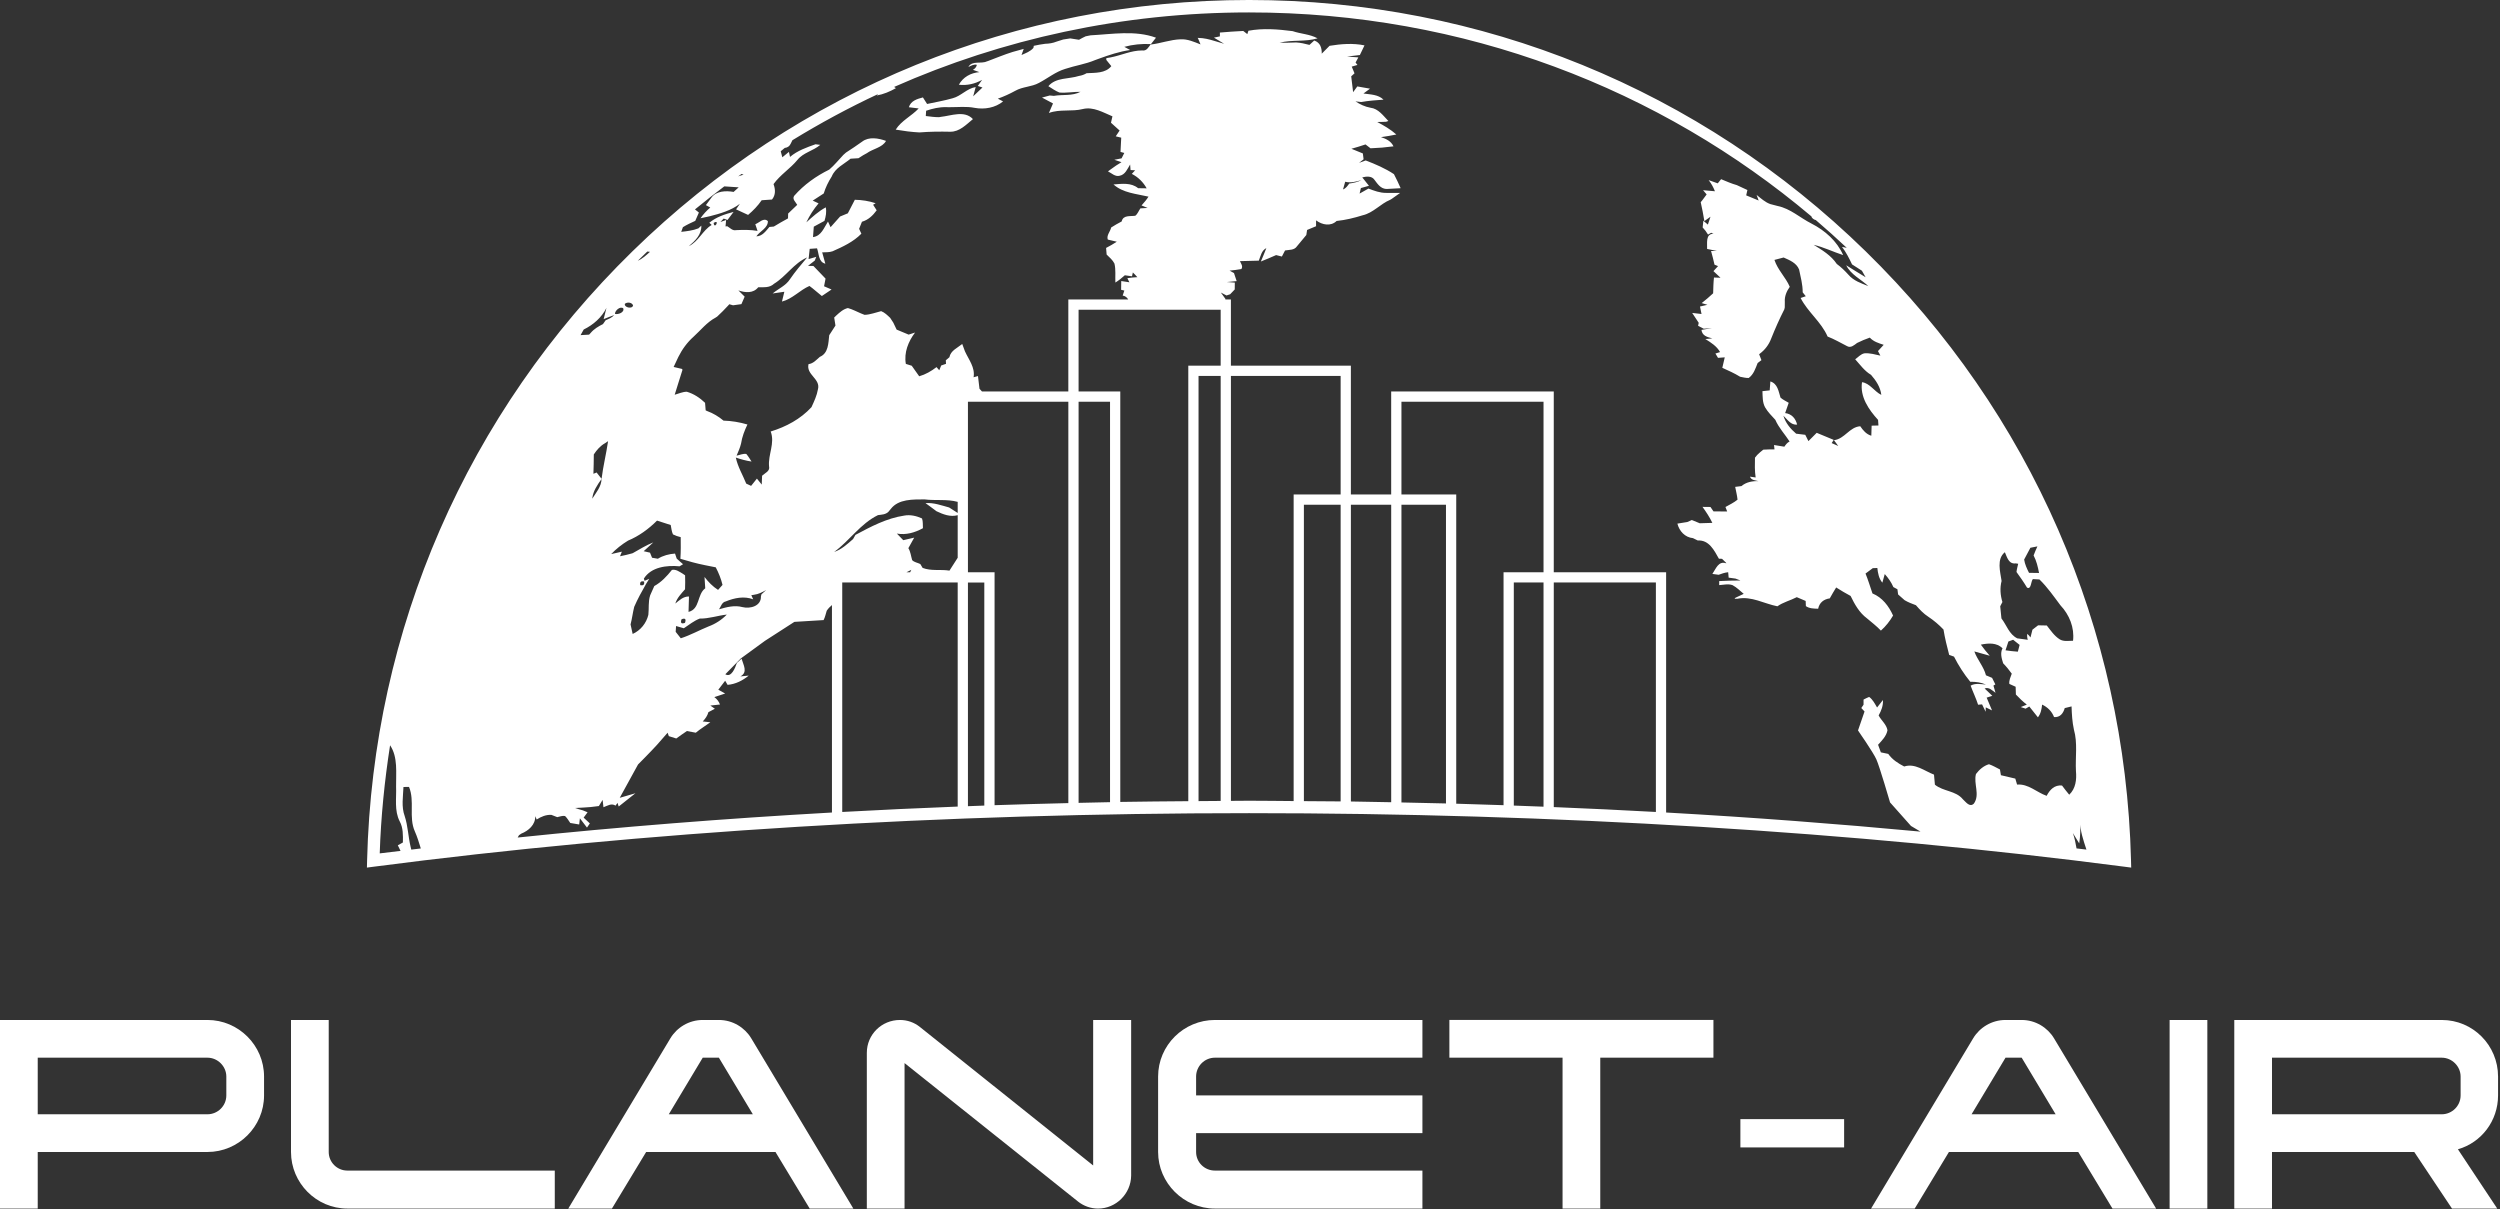
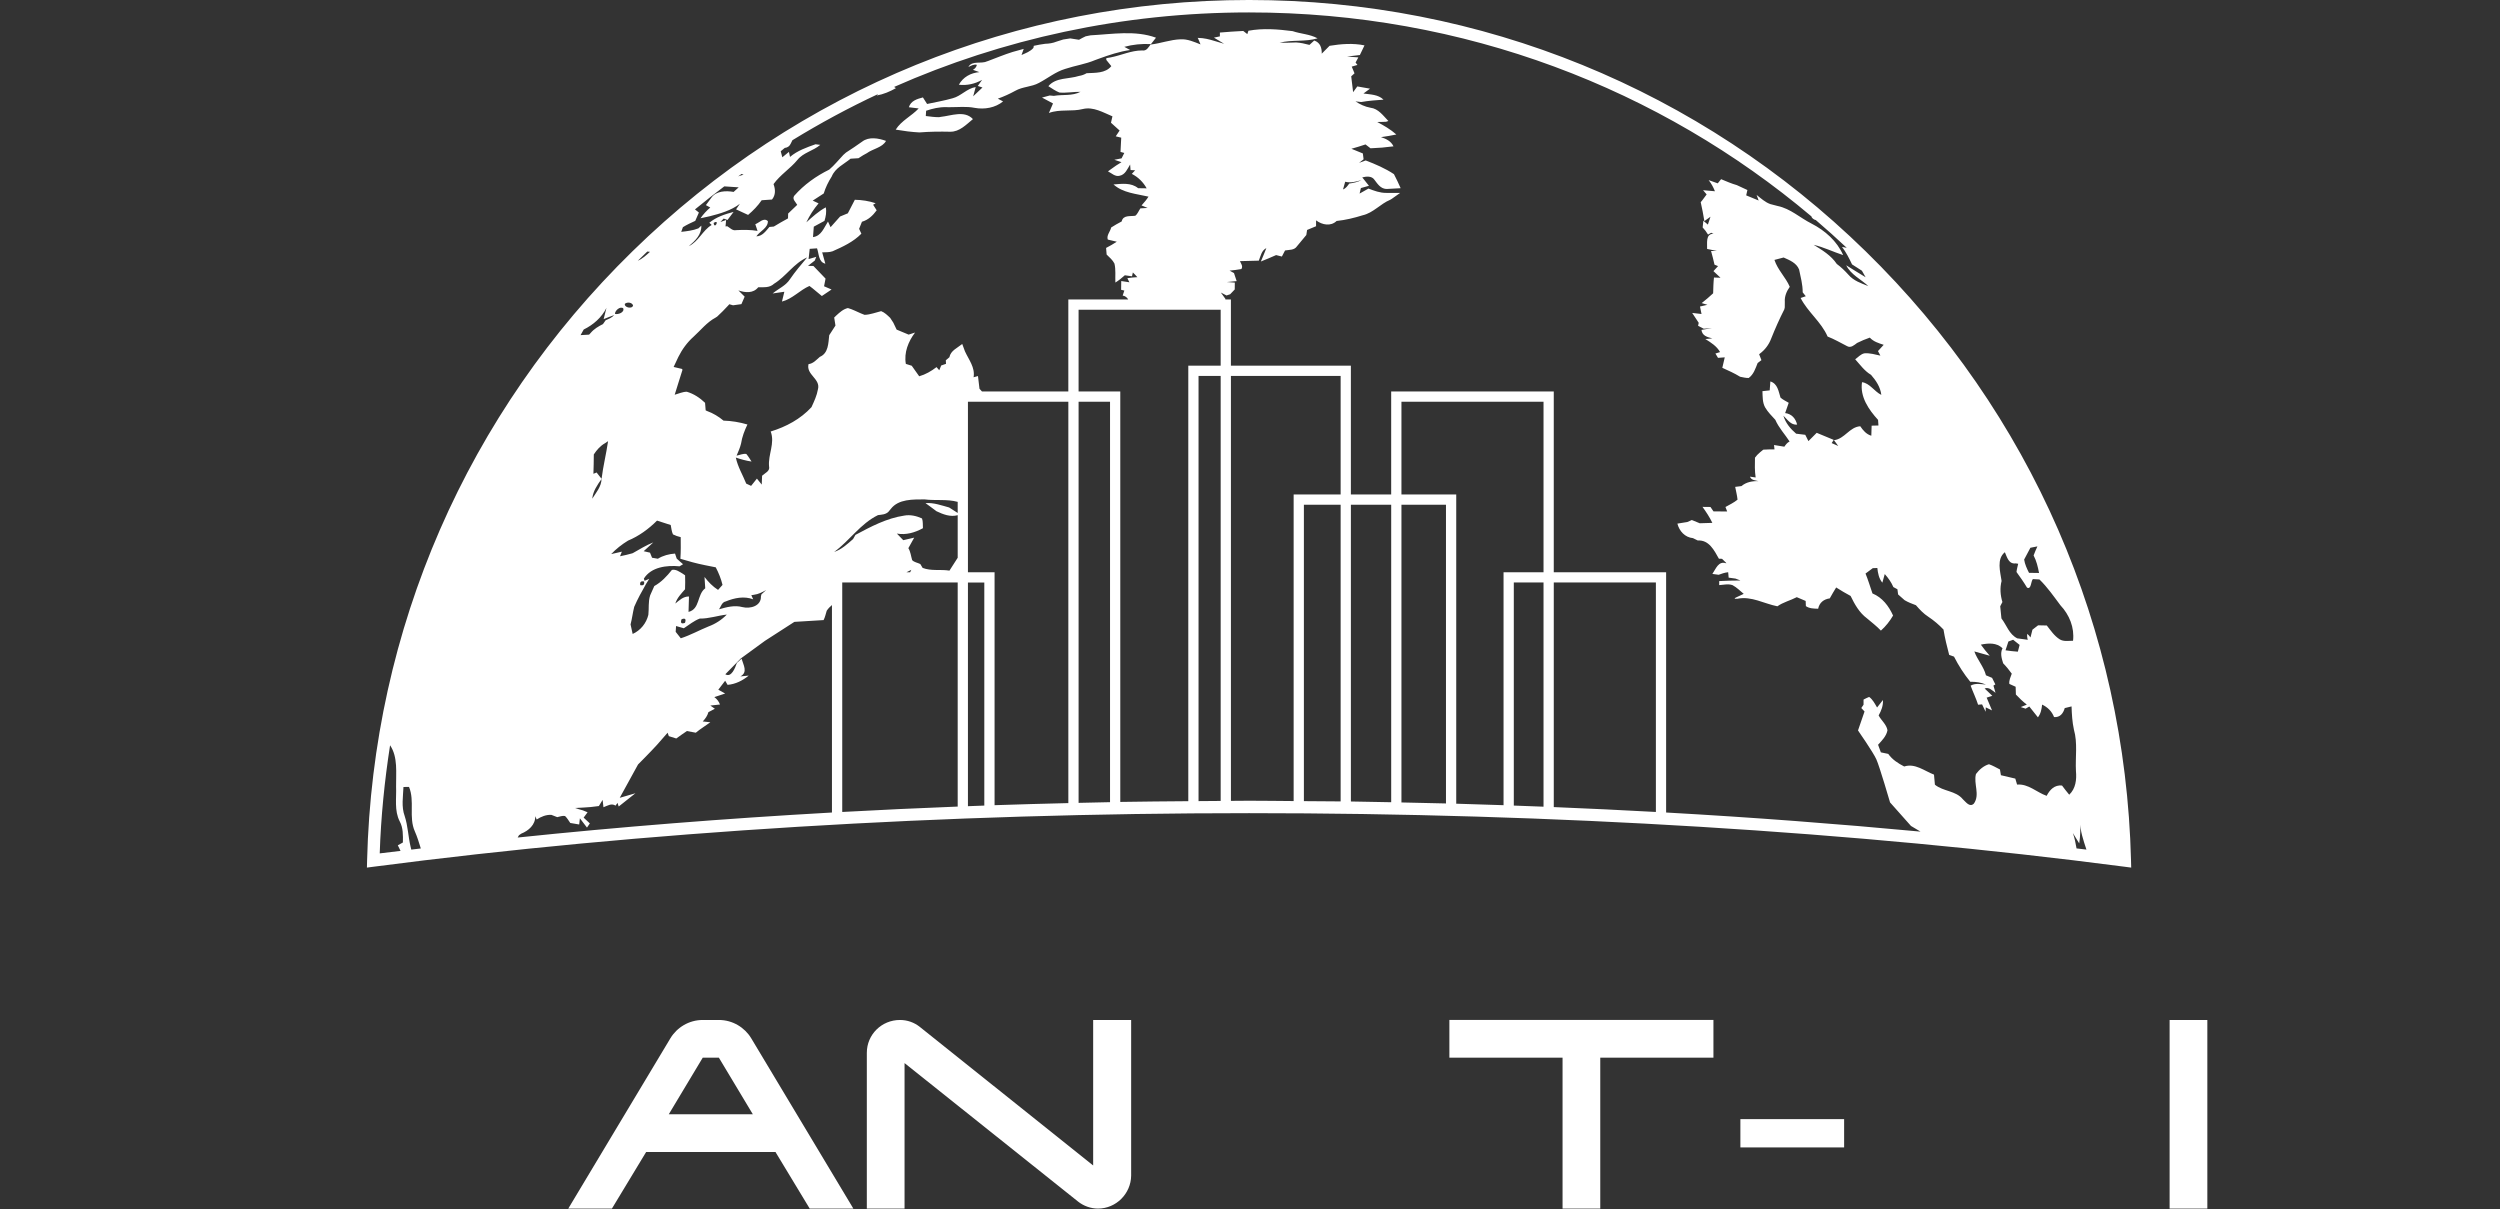
<svg xmlns="http://www.w3.org/2000/svg" width="100%" height="100%" viewBox="0 0 823 398" version="1.1" xml:space="preserve" style="fill-rule:evenodd;clip-rule:evenodd;stroke-linejoin:round;stroke-miterlimit:2;">
  <rect x="0" y="0" width="823" height="398" fill="#333333" stroke="none" />
-   <path d="M74.507,360.609c0,3.459 -2.837,6.211 -6.207,6.211l-55.881,-0l-0,-18.63l55.881,0c3.37,0 6.207,2.841 6.207,6.211l0,6.208Zm-6.207,-24.833l-68.3,-0l-0,62.088l12.419,0l-0,-18.629l55.881,-0c10.2,-0 18.626,-8.337 18.626,-18.626l-0,-6.208c-0,-10.288 -8.426,-18.625 -18.626,-18.625" style="fill:#fff;fill-rule:nonzero;" />
-   <path d="M108.216,379.236l0,-43.459l-12.418,-0l-0,43.459c-0,10.2 8.337,18.626 18.541,18.626l68.296,-0l-0,-12.508l-68.296,0c-3.371,0 -6.123,-2.748 -6.123,-6.118" style="fill:#fff;fill-rule:nonzero;" />
  <path d="M220.161,366.819l11.178,-18.626l5.318,-0l11.178,18.626l-27.674,-0Zm16.496,-31.045l-5.318,0c-4.526,0 -8.515,2.482 -10.645,6.03l-33.618,56.059l14.37,0l11.263,-18.626l42.578,0l11.263,18.626l14.37,0l-33.618,-56.059c-2.126,-3.548 -6.119,-6.03 -10.645,-6.03" style="fill:#fff;fill-rule:nonzero;" />
  <path d="M359.867,383.671l-57.034,-45.592c-1.863,-1.504 -4.17,-2.304 -6.563,-2.304c-6.033,-0 -10.911,4.789 -10.911,10.818l0,51.271l12.419,-0l-0,-47.897l57.122,45.589c1.774,1.423 4.167,2.308 6.563,2.308c5.941,-0 10.822,-4.878 10.911,-10.823l0,-51.266l-12.507,-0l-0,47.896Z" style="fill:#fff;fill-rule:nonzero;" />
-   <path d="M381.248,354.401l0,24.834c0,10.2 8.426,18.629 18.715,18.629l68.296,0l0,-12.507l-68.296,0c-3.459,0 -6.207,-2.748 -6.207,-6.122l-0,-6.208l74.503,0l0,-12.418l-74.503,-0l-0,-6.208c-0,-3.37 2.748,-6.211 6.207,-6.211l68.296,0l0,-12.414l-68.296,-0c-10.289,-0 -18.715,8.337 -18.715,18.625" style="fill:#fff;fill-rule:nonzero;" />
  <path d="M477.137,348.192l37.256,-0l-0,49.67l12.415,0l-0,-49.67l37.255,-0l0,-12.419l-86.926,0l0,12.419Z" style="fill:#fff;fill-rule:nonzero;" />
  <rect x="572.937" y="368.416" width="34.148" height="9.315" style="fill:#fff;" />
-   <path d="M649.038,366.819l11.174,-18.626l5.326,-0l11.174,18.626l-27.674,-0Zm16.5,-31.045l-5.326,0c-4.522,0 -8.515,2.482 -10.641,6.03l-33.618,56.059l14.37,0l11.263,-18.626l42.574,0l11.267,18.626l14.37,0l-33.618,-56.059c-2.126,-3.548 -6.119,-6.03 -10.641,-6.03" style="fill:#fff;fill-rule:nonzero;" />
  <rect x="714.237" y="335.775" width="12.419" height="62.089" style="fill:#fff;" />
-   <path d="M810.034,360.609c0,3.459 -2.837,6.211 -6.211,6.211l-55.881,-0l-0,-18.63l55.881,0c3.374,0 6.211,2.841 6.211,6.211l0,6.208Zm12.326,-0l0,-6.208c0,-10.288 -8.244,-18.625 -18.537,-18.625l-68.296,-0l0,62.088l12.415,0l-0,-18.629l46.833,-0l12.422,18.629l14.897,0l-12.948,-19.514c7.714,-2.219 13.214,-9.315 13.214,-17.741" style="fill:#fff;fill-rule:nonzero;" />
  <path d="M128.414,245.344c2.637,3.897 1.915,9.071 1.978,13.582c0.163,3.83 -0.641,7.941 1.204,11.493c1.151,2.125 1.077,4.581 1.033,6.929c-0.419,0.23 -1.248,0.7 -1.667,0.93c0.274,0.626 0.6,1.226 0.9,1.837c-2.266,0.281 -4.603,0.529 -6.855,0.818c0.392,-12.092 1.6,-23.948 3.407,-35.589m4.407,13.737c0.463,-0.007 1.371,-0.022 1.83,-0.029c1.948,4.678 -0.163,9.978 1.911,14.629c0.811,1.826 1.378,3.734 1.971,5.634c-1.045,0.126 -2.097,0.248 -3.137,0.378c-0.078,-0.319 -0.16,-0.637 -0.23,-0.956c-0.796,-3.33 -0.863,-6.811 -1.941,-10.081c-1.141,-3.078 -0.529,-6.393 -0.404,-9.575m38.019,15.889l0.752,-0.529c2.415,-0.967 4.681,-2.93 4.615,-5.756c0.118,0.278 0.352,0.826 0.47,1.1c1.441,-0.944 3.078,-1.611 4.826,-1.537c0.644,0.245 1.293,0.496 1.941,0.759c0.844,-0.159 1.692,-0.551 2.57,-0.374c0.7,0.656 1.167,1.511 1.719,2.289c0.981,0.167 1.955,0.33 2.937,0.5c0.074,-0.685 0.155,-1.359 0.229,-2.037c0.774,1.019 1.56,2.03 2.334,3.056c0.311,-0.46 0.626,-0.915 0.944,-1.367c-0.685,-0.641 -1.367,-1.281 -2.044,-1.911c0.429,-0.589 0.87,-1.174 1.3,-1.756c-0.386,-0.163 -1.174,-0.474 -1.567,-0.64c-0.856,-0.23 -1.704,-0.467 -2.53,-0.778c1.711,-0.104 3.423,-0.133 5.123,-0.308c0.892,-0.103 1.785,-0.214 2.685,-0.325c0.407,-0.678 0.826,-1.36 1.24,-2.03c0.067,0.604 0.208,1.815 0.275,2.426c1.281,-0.478 2.618,-1.43 3.977,-0.537c0.163,-0.23 0.5,-0.685 0.663,-0.908c0.082,0.282 0.252,0.841 0.334,1.123c0.037,0.007 0.063,0.029 0.1,0.037l5.448,-4.326l-5.167,1.507l6.03,-10.981c-0,-0 4.089,-4.093 6.24,-6.46c0.971,-1.066 2.278,-2.6 3.493,-3.992c0.137,0.374 0.259,0.755 0.4,1.129c0.83,0.249 1.648,0.508 2.456,0.771c1.151,-0.852 2.326,-1.663 3.503,-2.456c0.974,0.193 1.952,0.382 2.923,0.556c1.503,-1.274 3.207,-2.267 4.785,-3.441c-0.63,-0.07 -1.882,-0.2 -2.504,-0.267c0.844,-0.892 1.548,-1.87 1.867,-3.059c0.714,-0.381 1.422,-0.748 2.129,-1.118c-0.377,-0.267 -1.126,-0.797 -1.503,-1.063c1.066,-0.108 2.133,-0.223 3.188,-0.334c-0.377,-1.007 -1,-1.818 -1.866,-2.44c1.204,-0.367 2.385,-0.774 3.563,-1.182c-0.559,-0.315 -1.693,-0.944 -2.252,-1.259c0.759,-0.985 1.5,-1.974 2.255,-2.948c0.2,0.34 0.593,1.018 0.797,1.355c2.618,-0.222 4.948,-1.403 6.959,-3.052c-0.685,0.067 -2.059,0.204 -2.756,0.271c2.597,-1.374 0.956,-3.815 0.404,-5.841c-0.385,0.356 -1.159,1.044 -1.544,1.4c-0.578,1.648 -1.815,4.956 -3.808,3.73l5.078,-5.186l7.967,-5.814l9.689,-6.245l9.618,-0.589c0.5,-0.948 0.696,-2.055 1.03,-3.077c0.485,-0.741 1.081,-1.337 1.722,-1.871l0,68.296c-35.396,1.989 -70.018,4.749 -103.448,8.234c0.152,-0.241 0.241,-0.515 0.411,-0.745m25.559,-119.426c-0.259,0.112 -0.789,0.326 -1.048,0.43c0.059,-2.126 0.133,-4.244 0.126,-6.37c0.982,-1.493 2.167,-2.871 3.763,-3.734c0.23,-0.155 0.7,-0.474 0.937,-0.637c-0.596,4.156 -1.63,8.23 -2.141,12.4l-0.007,0.052c-0.067,2.53 -1.793,4.459 -3.063,6.489c0.244,-2.474 1.663,-4.526 3.063,-6.489l0.007,-0.052c-0.552,-0.7 -1.092,-1.389 -1.637,-2.089m-4.244,-47.066c3.166,-1.556 5.896,-3.934 7.492,-7.122c-0.333,1.225 -0.644,2.459 -0.933,3.703c1.152,-0.478 2.311,-0.922 3.485,-1.34c-0.744,0.848 -1.792,1.281 -2.811,1.703c-0.304,0.422 -0.604,0.848 -0.9,1.278c-1.492,0.737 -2.952,1.607 -4.037,2.9c-0.133,0.141 -0.4,0.426 -0.526,0.567c-0.707,0.037 -2.104,0.118 -2.804,0.155c0.341,-0.618 0.686,-1.226 1.034,-1.844m13.011,-6.997c0.489,1.375 -1.674,2.134 -2.722,1.86c-0.023,-1.071 1.659,-2.611 2.722,-1.86m3.241,-0.937c-0.237,1.3 -3.004,0.7 -2.7,-0.533c0.759,-0.655 2.352,-0.5 2.7,0.533m4.681,-17.733c0.333,0.037 0.663,0.07 0.885,0.093c-1.155,1.044 -2.503,2.303 -4.007,2.937c1.033,-1.015 2.074,-2.026 3.122,-3.03m-2.318,109.815c-0.193,-1.033 0.233,-1.426 1.263,-1.196c0.188,1.026 -0.23,1.426 -1.263,1.196m10.029,-19.789c0.222,1.026 0.282,2.119 0.745,3.085c0.803,0.408 1.648,0.711 2.548,0.908c0.029,2.37 0.052,4.748 -0.104,7.122c2.648,0.815 5.322,1.552 8.045,2.096c1.196,0.252 2.392,0.482 3.596,0.719c0.959,1.837 1.741,3.763 2.226,5.785c-0.367,0.407 -1.104,1.226 -1.467,1.644c-1.759,-1.107 -3.204,-2.618 -4.459,-4.255c0.089,1.237 0.178,2.485 0.237,3.726c-2.745,2.066 -1.678,6.833 -5.5,7.777c0.037,-1.696 0.096,-3.392 0.148,-5.077c-1.867,-0.045 -3.159,1.248 -4.5,2.326c0.567,-1.86 1.956,-3.271 3.204,-4.7c0.041,-1.53 0.085,-3.063 0.018,-4.593l-0.752,-0.519c-1.1,-0.633 -2.237,-1.555 -3.588,-1.266c-1.652,2.074 -3.46,4.022 -5.8,5.315c-0.389,0.863 -0.775,1.726 -1.16,2.596c-0.055,0.118 -0.148,0.355 -0.203,0.474c-0.682,2.074 -0.349,4.278 -0.593,6.411c-0.67,2.763 -2.559,5.115 -5.167,6.289c-0.207,-1.056 -0.463,-2.104 -0.692,-3.144c0.507,-1.912 0.722,-3.882 1.203,-5.786c1.123,-2.607 2.515,-5.1 3.919,-7.566c0.333,-0.56 0.678,-1.104 1.026,-1.645c-0.378,0.163 -1.145,0.493 -1.53,0.648l-0.24,-0.722c2.403,-3.866 7.6,-4.459 11.748,-4.052c0.289,-0.177 0.87,-0.518 1.159,-0.692c-0.707,-0.615 -1.419,-1.211 -2.096,-1.856c-0.141,-0.411 -0.408,-1.237 -0.552,-1.652c-1.993,0.148 -3.93,0.648 -5.648,1.704c-0.478,-0.081 -1.437,-0.248 -1.911,-0.33c-0.171,-0.422 -0.504,-1.255 -0.678,-1.67c-0.519,-0.118 -1.56,-0.359 -2.082,-0.478c1.063,-0.959 2.119,-1.926 3.167,-2.9c-2.356,0.922 -4.504,2.278 -6.711,3.511l-0.208,0.089c-1.326,0.393 -2.677,0.678 -4.029,0.96c0.148,-0.375 0.452,-1.13 0.6,-1.512c-1.174,0.286 -2.348,0.56 -3.522,0.804c1.644,-1.726 3.522,-3.196 5.551,-4.437c3.578,-1.481 6.819,-3.859 9.549,-6.589c1.492,0.5 2.996,0.982 4.503,1.452m15.911,27.744c0.63,-0.937 0.926,-2.333 2.208,-2.588c2.859,-1.167 6.037,-1.826 9.026,-0.697c-0.152,-0.337 -0.463,-1.011 -0.611,-1.348l0.863,-0.148c1.455,-0.163 2.759,-0.863 4.022,-1.559c-0.53,0.459 -1.048,0.937 -1.556,1.418l-0.163,0.663c0.119,3.197 -3.529,4.178 -6.089,3.537c-2.592,-0.707 -5.196,0 -7.7,0.722m-12.348,3.286c1.197,-0.474 1.574,-0.082 1.137,1.166c-1.192,0.456 -1.57,0.067 -1.137,-1.166m0.756,2.959c1.703,-1.122 3.315,-2.459 5.233,-3.189c3.033,0.052 5.919,-0.996 8.915,-1.318c-1.689,1.733 -3.741,3.066 -6.007,3.903c-3.071,1.245 -5.978,2.885 -9.145,3.904c-0.541,-0.73 -1.115,-1.419 -1.685,-2.126c0.037,-0.474 0.096,-1.433 0.126,-1.911c0.852,0.237 1.707,0.485 2.563,0.737m146.944,-132.889c-0.581,-0.17 -1.178,-0.3 -1.763,-0.426l0,-0.004c0.585,0.13 1.182,0.26 1.763,0.43m70.056,-11.57c0.229,-0.848 0.474,-1.689 0.718,-2.537c1.815,0.477 3.593,-0.037 5.33,-0.541c-1.241,0.667 -2.63,0.937 -4.004,1.137c-0.552,0.778 -1.1,1.589 -2.044,1.941m120.885,4.063l-0,0.003c-0.467,-0.529 -0.919,-1.055 -1.374,-1.585c0.455,0.53 0.907,1.056 1.374,1.582m-328.078,6.959c2.178,-1.385 0.282,2.415 0,-0m-11.629,44.144c1.251,-2.514 2.914,-4.811 5.011,-6.677c2.377,-2.156 4.392,-4.771 7.274,-6.304l0.503,-0.326c1.256,-1.13 2.423,-2.359 3.582,-3.593c0.104,-0.118 0.315,-0.355 0.418,-0.474c0.312,0.089 0.93,0.26 1.234,0.348c0.915,-0.118 1.829,-0.281 2.752,-0.385c0.348,-0.818 0.703,-1.644 1.07,-2.463c-0.693,-0.689 -1.385,-1.381 -2.074,-2.059c2.252,0.781 4.893,1.041 6.541,-1.033c1.777,-0 3.748,0.211 5.152,-1.123c4.037,-2.451 6.562,-6.785 10.959,-8.703c-1.963,2.34 -3.956,4.674 -5.682,7.203c-1.366,2.126 -3.803,3.086 -5.685,4.667c1.285,-0.17 2.563,-0.37 3.852,-0.563c-0.27,1.071 -0.537,2.148 -0.782,3.226c3.463,-0.87 5.845,-3.748 9.049,-5.137c1.426,1.026 2.696,2.237 4.081,3.315c1.059,-0.719 2.133,-1.433 3.196,-2.148c-0.826,-0.356 -1.651,-0.715 -2.47,-1.063c0.163,-0.841 0.319,-1.682 0.493,-2.519c-1.356,-1.37 -2.678,-2.759 -3.993,-4.159c-0.456,-0.004 -1.348,-0.03 -1.793,-0.041c0.745,-0.581 1.486,-1.163 2.237,-1.741c0.126,-0.307 0.367,-0.922 0.493,-1.225c-0.848,0.244 -1.689,0.488 -2.53,0.733c0.119,-1.122 0.245,-2.245 0.367,-3.367c0.608,-0.044 1.811,-0.126 2.415,-0.17c0.678,1.792 0.418,4.496 2.737,5.063c-0.322,-1.248 -0.67,-2.5 -1.041,-3.734c1.137,-0.051 2.319,0.023 3.411,-0.355c3.397,-1.504 6.856,-3.1 9.486,-5.793l-0.741,-1.603c0.311,-0.782 0.615,-1.556 0.933,-2.33c2.067,-0.578 3.615,-2.067 4.848,-3.767c-0.4,-0.603 -0.796,-1.214 -1.174,-1.829l0.841,-0.5c-2.215,-0.734 -4.522,-1.093 -6.856,-1.137c-0.774,1.481 -1.544,2.966 -2.303,4.455c-0.856,0.348 -1.704,0.704 -2.552,1.056c-1.03,1.181 -2.082,2.348 -3.13,3.515c-0.215,-0.46 -0.644,-1.397 -0.855,-1.86c-1.315,2.008 -2.174,4.767 -4.926,5.123c0.074,-1.145 0.163,-2.289 0.252,-3.434c1.166,-0.655 2.333,-1.292 3.522,-1.911c0.448,-1.441 0.729,-2.944 0.426,-4.452c-2.389,1.3 -4.4,3.13 -6.4,4.945c1.07,-2.256 2.415,-4.36 4.033,-6.256c-0.481,-0.222 -1.448,-0.674 -1.93,-0.9c1.204,-0.785 2.415,-1.574 3.626,-2.355c0.604,-1.986 1.519,-3.852 2.634,-5.597c1.144,-2.811 4.007,-4.037 6.207,-5.852c0.863,-0.051 1.73,-0.103 2.593,-0.155c0.522,-0.337 1.04,-0.67 1.563,-0.996c0.296,-0.163 0.885,-0.482 1.181,-0.649c1.978,-1.47 5.137,-1.84 6.326,-4.059c-2.459,-0.885 -5.604,-1.47 -7.833,0.226c-1.771,1.226 -3.519,2.482 -5.348,3.619c-0.215,0.192 -0.652,0.589 -0.878,0.781c-1.537,1.611 -2.926,3.382 -4.637,4.833c-4.348,2.134 -8.319,4.971 -11.53,8.623c-0.767,1.107 0.526,2.059 0.996,2.974l-2.988,2.855c-0.015,0.534 -0.03,1.063 -0.045,1.604c-1.578,0.856 -3.137,1.741 -4.67,2.685c-0.363,0.03 -1.093,0.096 -1.456,0.134c-1.178,1.344 -2.3,3.062 -4.304,3.092c1.16,-1.711 3.849,-2.715 3.804,-5.011c-1.374,-1.293 -2.807,0.522 -4.141,1.019c0.245,0.729 0.493,1.466 0.737,2.2c-2.325,-0.4 -4.692,-0.371 -7.048,-0.252c-1.189,0.266 -2,-0.745 -2.915,-1.286c-0.14,0.015 -0.429,0.045 -0.574,0.06c0.049,-0.53 0.145,-1.585 0.189,-2.111c-0.47,0.163 -1.407,0.489 -1.874,0.659c0.267,-0.282 0.804,-0.845 1.071,-1.13c0.318,0.119 0.944,0.352 1.263,0.463c0.67,-0.885 1.34,-1.763 2,-2.655c-2.845,0.744 -5.686,1.666 -7.993,3.57l0.774,0.726c-3.004,1.815 -4.289,5.43 -7.522,6.981c2.074,-1.777 4.222,-3.737 4.126,-6.755l-0.974,0.896c-1.808,0.715 -3.741,0.93 -5.645,1.148c0.134,-0.389 0.419,-1.152 0.552,-1.54c1.293,-0.812 2.678,-1.449 4.067,-2.082c0.392,-0.915 0.796,-1.822 1.196,-2.737c-0.322,-0.255 -0.893,-0.715 -1.293,-1.033c3.16,-2.597 6.382,-5.122 9.656,-7.585c1.578,0.114 3.159,0.218 4.741,0.318c-0.563,0.5 -1.122,0.996 -1.678,1.511c-2.485,-0.448 -5.748,-0.366 -7.326,1.922c-0.622,0.789 -1.211,1.608 -1.796,2.426c0.481,0.26 0.959,0.519 1.44,0.782c-1.211,1.041 -2.303,2.215 -3.211,3.537c1.004,-0.208 2.023,-0.415 3.026,-0.656c3.471,-0.892 7.041,-1.889 9.926,-4.103c-0.315,0.455 -0.937,1.377 -1.244,1.829c0.715,0.341 1.437,0.671 2.159,1.004c0.593,0.274 1.196,0.552 1.796,0.826c1.682,-1.422 3.219,-3.004 4.463,-4.826c1.13,-0.089 2.267,-0.17 3.404,-0.237c1.241,-1.5 1.144,-3.352 0.507,-5.078c2.193,-3.07 5.493,-5.07 7.878,-7.978c1.934,-2.429 5.211,-2.952 7.511,-4.944c-0.396,-0.045 -1.174,-0.141 -1.57,-0.193c-2.945,1.041 -5.97,2.104 -8.393,4.163c-0.089,-0.415 -0.266,-1.248 -0.359,-1.655c-0.726,0.585 -1.455,1.189 -2.178,1.781c-0.177,-0.659 -0.348,-1.322 -0.518,-1.985c0.437,-0.363 0.878,-0.726 1.322,-1.1c0.93,-0.096 1.593,-0.57 1.978,-1.426l0.007,-0.015l0.541,-1.1c9.104,-5.574 18.53,-10.681 28.281,-15.226c-0.177,0.178 -0.385,0.33 -0.555,0.515c2.252,-0.404 4.363,-1.296 6.348,-2.426c-0.148,-0.1 -0.378,-0.252 -0.596,-0.4c35.615,-15.748 75.107,-24.526 116.837,-24.526c70.874,0 135.37,25.167 185.163,67.167c0.007,0.481 0.833,1.1 1.422,1.189c3.47,2.967 6.863,6.011 10.185,9.137c-0.522,-0.104 -1.174,-0.233 -1.567,-0.311c1.352,1.763 2.356,3.755 3.308,5.763c1.07,0.696 2.148,1.403 3.248,2.081c0.404,0.711 0.819,1.434 1.23,2.156c-2.167,-1.278 -4.271,-2.641 -6.404,-3.948c1.585,3.137 4.826,4.577 7.293,6.863c-2.334,-0.915 -4.867,-1.763 -6.541,-3.734c-1.174,-1.307 -2.437,-2.518 -3.852,-3.566c-1.874,-2.819 -4.804,-4.56 -7.611,-6.3c-0.067,-0.03 -0.167,-0.071 -0.267,-0.112c0.1,0.041 0.2,0.082 0.267,0.112c3.352,0.796 6.452,2.329 9.715,3.392c-2.023,-4.618 -5.993,-8.111 -10.415,-10.378c-3.756,-1.881 -6.937,-4.929 -11.152,-5.792c-0.796,-0.237 -1.619,-0.419 -2.407,-0.626c-1.741,-0.608 -3.1,-1.911 -4.523,-3.019c0.174,0.463 0.508,1.386 0.678,1.845c-1.389,-0.556 -2.741,-1.115 -4.104,-1.7c0.126,-0.589 0.26,-1.171 0.397,-1.756c-1.178,-0.522 -2.337,-1.048 -3.482,-1.615c-1.785,-0.496 -3.47,-1.255 -5.174,-1.955c-0.281,0.344 -0.833,1.026 -1.107,1.37c-0.752,-0.27 -2.245,-0.796 -2.997,-1.063c0.878,1.108 1.563,2.348 2.075,3.671c-1.308,-0.134 -2.608,-0.245 -3.904,-0.348c0.292,0.348 0.878,1.04 1.174,1.388c-0.459,0.626 -0.93,1.249 -1.389,1.874c-0.141,0.171 -0.422,0.512 -0.563,0.686c0.496,2.052 0.837,4.148 1.204,6.229c0.503,-0.359 1.507,-1.085 2.015,-1.452c-0.308,0.863 -0.597,1.726 -0.863,2.597c-0.5,-0.434 -0.997,-0.848 -1.489,-1.271c-0.06,0.556 -0.178,1.656 -0.23,2.208c0.678,0.715 1.27,1.492 1.77,2.355c0.26,-0.148 0.778,-0.452 1.041,-0.6c0.185,0.082 0.571,0.245 0.767,0.326c-2.708,0.008 -2.022,3.182 -2.111,4.997c1.055,0.207 2.118,0.422 3.189,0.644c-0.478,0.007 -1.415,0.022 -1.889,0.037c0.429,1.489 0.803,2.989 1.137,4.5c0.296,0.119 0.878,0.348 1.166,0.467c-0.511,0.552 -1.018,1.1 -1.518,1.659c0.767,0.73 1.541,1.456 2.33,2.178c-0.545,-0.022 -1.615,-0.052 -2.156,-0.074c-0.189,1.726 -0.215,3.455 -0.27,5.189c-1.226,1.114 -2.452,2.229 -3.774,3.225c0.622,0.193 1.263,0.382 1.896,0.567c-0.611,0.141 -1.83,0.422 -2.448,0.563c0.163,0.819 0.329,1.637 0.5,2.463c-1.026,-0.13 -2.052,-0.255 -3.071,-0.352c0.734,1.063 1.434,2.171 2.148,3.256c-0.051,0.248 -0.155,0.737 -0.207,0.981c0.615,0.315 1.241,0.634 1.863,0.96c0.9,-0.067 1.807,-0.119 2.715,-0.193c-1.159,0.178 -2.319,0.374 -3.471,0.581c0.238,1.971 1.982,2.378 3.582,2.793c-0.578,0.052 -1.722,0.167 -2.296,0.219c1.844,1.151 3.748,2.333 4.84,4.288c-0.381,0.119 -1.144,0.356 -1.526,0.474c0.208,0.36 0.634,1.071 0.849,1.43c0.559,-0.044 1.666,-0.126 2.222,-0.17c-0.274,1.152 -0.548,2.296 -0.804,3.448c1.985,0.9 3.993,1.792 5.867,2.944c0.922,0.171 1.852,0.43 2.811,0.408c1.641,-1.16 2.237,-3.152 2.952,-4.926c0.311,-0.241 0.937,-0.708 1.248,-0.948c-0.259,-0.645 -0.504,-1.293 -0.752,-1.937l0.207,-0.182c1.697,-1.255 2.997,-2.97 3.741,-4.948c1.308,-3.281 2.737,-6.515 4.341,-9.659c0.041,-0.156 0.104,-0.474 0.144,-0.634c0.008,-0.451 0.015,-1.359 0.019,-1.811c-0.133,-1.829 0.589,-3.518 1.63,-4.974c-1.352,-3.152 -3.971,-5.548 -5.049,-8.855c1.004,-0.267 2.008,-0.526 3.019,-0.793c1.978,0.882 4.23,1.767 5.1,3.952c0.504,2.485 1.204,4.959 1.181,7.518c0.334,0.423 0.671,0.856 1.019,1.278c-0.422,0.148 -1.27,0.43 -1.7,0.582c2.37,4.659 6.8,7.87 8.881,12.689c2.23,0.863 4.3,2.088 6.43,3.166c1.2,0.708 2.367,-0.37 3.274,-1.048c1.352,-0.678 2.756,-1.263 4.193,-1.763c1.203,1.319 2.922,1.837 4.57,2.367c-0.615,0.704 -1.255,1.381 -1.881,2.066c0.192,0.378 0.596,1.123 0.796,1.493c-1.73,-0.37 -3.478,-0.9 -5.27,-0.759c-1.212,0.252 -2.052,1.281 -3.026,1.963c1.629,1.8 3.07,3.866 5.211,5.122c1.652,1.889 3.092,4.044 3.392,6.604c-2.292,-1.104 -3.829,-3.889 -6.359,-4.182c-0.726,4.797 2.215,9.048 5.285,12.411c0.03,0.46 0.1,1.382 0.126,1.841c-0.563,0.007 -1.685,0.041 -2.244,0.056c-0.037,1.1 -0.063,2.207 -0.104,3.314c-1.641,-0.477 -2.726,-1.763 -3.641,-3.122c-3.578,0.259 -5.122,4.185 -8.648,4.585c0.47,0.634 0.937,1.271 1.408,1.919c-0.745,-0.326 -1.452,-0.641 -2.171,-0.959c0.171,-0.267 0.511,-0.789 0.674,-1.056c-1.874,-0.767 -3.737,-1.544 -5.603,-2.326c-0.9,0.922 -1.815,1.83 -2.723,2.734l-1.04,-2.078c-1.012,-0.13 -2.008,-0.248 -3.004,-0.367c-1.882,-1.604 -3.471,-3.515 -4.2,-5.918c1.315,1.237 2.452,3.144 4.526,2.929c-0.511,-2.052 -1.789,-3.529 -3.945,-3.796c0.378,-1.133 0.763,-2.263 1.174,-3.385c-0.914,-0.563 -1.918,-0.997 -2.707,-1.715c-0.648,-2.059 -0.93,-4.582 -3.337,-5.319c-0.082,0.982 -0.156,1.963 -0.215,2.945c-0.596,0.066 -1.792,0.192 -2.389,0.259c0.074,1.8 -0.022,3.733 0.893,5.363c0.885,1.522 2.155,2.77 3.344,4.067c1.141,2.637 3.148,4.748 4.7,7.137c-0.774,0.37 -1.27,1.033 -1.726,1.715c-1.137,-0.186 -2.274,-0.371 -3.396,-0.556c0.037,0.363 0.111,1.085 0.148,1.448c-1.233,-0.015 -2.466,0 -3.685,0.082c-0.707,0.537 -1.37,1.114 -1.993,1.733c-0.188,0.222 -0.559,0.674 -0.744,0.9c-0.052,2.17 -0.104,4.356 0.222,6.518c-0.466,-0.066 -1.403,-0.2 -1.874,-0.266c0.463,1.241 1.8,1.196 2.841,1.485c-2.022,-0.081 -4.059,0.278 -5.633,1.622c-0.515,0.067 -1.549,0.193 -2.071,0.259c0.263,1.4 0.634,2.782 0.774,4.208c-1.203,0.996 -2.629,1.652 -3.978,2.418c0.141,0.371 0.426,1.115 0.567,1.478c-1.507,-0.007 -3.011,-0.029 -4.504,-0.037c-0.255,-0.363 -0.751,-1.085 -0.996,-1.448c-0.878,-0.015 -1.755,-0.022 -2.618,-0.03c1.203,1.671 2.348,3.397 3.24,5.263c-1.389,0.045 -2.77,0.082 -4.155,0.126c-0.871,-0.366 -1.741,-0.729 -2.608,-1.07c-0.366,0.163 -1.103,0.496 -1.466,0.659c-1.1,0.159 -2.2,0.337 -3.285,0.53c0.648,2.489 2.488,4.526 5.137,4.781c0.392,0.193 1.174,0.578 1.566,0.771c3.726,-0.23 5.422,3.259 6.967,6c0.255,0.007 0.637,0.018 1.018,0.026c0.437,0.429 0.971,0.951 1.36,1.333c0.015,0.055 0.026,0.107 0.04,0.159c-2.577,-0.911 -3.4,1.8 -4.57,3.489c0.522,0.067 1.548,0.215 2.07,0.282c0.812,-0.308 2.045,-0.745 3.13,-0.841c0.037,0.596 0.089,1.189 0.159,1.785l2.267,0.311c0.489,0.185 1.226,0.467 1.63,0.626c-1.115,0.015 -2.223,0.03 -3.323,0.052l-0.614,0.015c-1.026,0.037 -2.052,0.081 -3.071,0.126c0,0.326 -0.007,0.996 -0.007,1.329c1.455,-0.081 2.989,-0.511 4.415,0.022c1.366,0.737 2.466,1.867 3.663,2.856c-0.912,0.415 -1.826,0.833 -2.719,1.278l-0.311,0.352l0.974,-0.03c4.615,-0.915 8.733,1.626 13.133,2.496c1.941,-1.37 4.315,-1.922 6.386,-3.007l2.925,1.244l0.071,1.704c1.163,0.815 2.644,0.822 4.041,0.859c0.403,-2.007 1.859,-3.144 3.829,-3.411c0.685,-1.211 1.359,-2.415 2.104,-3.589c1.552,0.974 3.115,1.937 4.752,2.793c1.337,2.752 2.863,5.511 5.381,7.37c1.56,1.308 3.182,2.563 4.593,4.041c0.8,-0.707 1.533,-1.489 2.2,-2.319c0.667,-0.833 1.27,-1.718 1.807,-2.637c-1.411,-3.137 -3.522,-5.925 -6.785,-7.281c-0.752,-2.193 -1.415,-4.407 -2.285,-6.548c0.796,-0.589 1.592,-1.182 2.389,-1.771c0.378,-0.014 1.122,-0.044 1.5,-0.059c0.192,1.719 0.507,3.467 1.652,4.834c0.2,-0.708 0.592,-2.126 0.789,-2.841c1.144,1.285 2.155,2.692 2.837,4.289c0.329,0.181 0.996,0.537 1.333,0.722c0.052,0.426 0.163,1.278 0.222,1.704c0.704,0.637 1.411,1.277 2.148,1.896c1.167,0.704 2.445,1.167 3.726,1.655c1.219,1.408 2.496,2.782 4.082,3.8c1.818,1.204 3.485,2.623 4.992,4.208c0.448,2.818 1.145,5.585 1.867,8.341c0.396,0.148 1.196,0.433 1.593,0.574c1.492,2.937 3.27,5.722 5.359,8.281c1.763,-0.037 3.533,0.2 5.166,0.922c-1.696,-0.144 -3.492,-0.551 -5.055,0.356c0.774,2.104 1.77,4.133 2.459,6.274c0.33,-0.022 0.985,-0.081 1.311,-0.111c0.385,0.804 0.774,1.615 1.174,2.422c0.008,-0.363 0.03,-1.085 0.037,-1.441c0.515,0.245 1.549,0.745 2.06,0.997c-0.582,-1.411 -1.16,-2.811 -1.763,-4.2c0.47,-0.148 1.392,-0.445 1.859,-0.597c-0.856,-0.796 -1.719,-1.603 -2.526,-2.414c1.47,-0.567 2.489,0.67 3.581,1.418c-0.237,-0.793 -0.466,-1.581 -0.681,-2.378l0.63,-0.385c-0.341,-0.73 -0.723,-1.444 -1.078,-2.155c-0.685,-0.286 -1.352,-0.56 -2.015,-0.841c-0.737,-2.878 -2.841,-5.093 -3.826,-7.859c1.685,0.463 3.374,0.929 5.067,1.414c-1.034,-1.17 -2.022,-2.381 -2.922,-3.651c2.47,-0.515 5.185,-0.715 7.137,1.196l0.981,0.67c0.315,-0.966 0.626,-1.933 0.945,-2.892c0.396,-0.149 1.17,-0.437 1.562,-0.582c0.167,-0.059 0.419,-0.144 0.675,-0.233c-0.256,0.089 -0.508,0.174 -0.675,0.233c0.7,0.559 1.412,1.13 2.134,1.696c-0.2,0.745 -0.393,1.486 -0.582,2.23c-1.359,-0.126 -2.718,-0.222 -4.059,-0.452l-0.981,-0.67c-0.837,1.615 -0.297,3.337 0.207,4.952c1.037,1.055 1.967,2.207 2.833,3.411c-0.363,1.092 -0.966,2.178 -0.8,3.37c0.519,0.23 1.56,0.696 2.074,0.933c0.023,0.849 0.052,1.704 0.082,2.56c1.115,1.189 2.296,2.326 3.596,3.322l-1.992,0.804c0.529,0.17 1.055,0.348 1.6,0.526c0.303,-0.178 0.907,-0.534 1.211,-0.712c0.922,1.197 1.866,2.393 2.833,3.567c0.959,-1.204 1.226,-2.696 1.382,-4.192c1.807,0.84 3.211,2.229 3.933,4.103c1.97,0.178 3.026,-1.211 3.515,-2.952c0.737,-0.192 1.496,-0.37 2.248,-0.555c0.081,2.548 0.229,5.115 0.77,7.611c1.282,4.47 0.434,9.122 0.678,13.689c0.259,2.8 -0.067,5.729 -2.215,7.774c-0.826,-0.989 -1.615,-2.007 -2.378,-3.033c-2.463,-0.245 -4.014,1.374 -5.055,3.403c-3.293,-1.159 -6.022,-4.018 -9.734,-3.707c0.2,0.496 0.419,0.996 0.649,1.492c-0.23,-0.496 -0.449,-0.996 -0.649,-1.492c-0.14,-0.493 -0.429,-1.482 -0.581,-1.97c-1.589,-0.356 -3.167,-0.73 -4.741,-1.115c-0.081,-0.478 -0.237,-1.423 -0.318,-1.889c-1.193,-0.611 -2.352,-1.293 -3.615,-1.726c-1.756,0.507 -3.204,1.792 -4.282,3.226c-0.84,3.192 1.389,6.781 -0.67,9.718c-1.396,1.389 -2.667,-0.54 -3.641,-1.411c-2.329,-2.863 -6.47,-2.544 -9.203,-4.803c-0.097,-1.108 -0.193,-2.208 -0.3,-3.308c-3.16,-1.215 -6.245,-3.837 -9.811,-2.678c-2.008,-1.033 -3.934,-2.274 -5.249,-4.148c-0.818,-0.178 -1.629,-0.341 -2.433,-0.507c-0.318,-0.83 -0.622,-1.663 -0.918,-2.497c1.277,-1.403 2.748,-2.84 3.096,-4.788c-0.334,-1.93 -2.041,-3.197 -2.911,-4.867c0.885,-1.57 1.537,-3.241 1.418,-5.078c-0.67,0.804 -1.307,1.626 -1.933,2.467c-0.737,-1.256 -1.404,-2.615 -2.608,-3.485c-0.64,0.251 -1.244,0.563 -1.844,0.87l0,1.693c-0.278,0.351 -0.511,0.722 -0.741,1.092l1.067,1.137l-2.152,6.248c0,0 4.952,7.104 6.026,9.474c1.078,2.367 4.522,14.212 4.522,14.212l6.893,7.751l3.133,1.863c-27.292,-2.559 -55.252,-4.689 -83.741,-6.289l0,-79.096l-36.988,0l-0,-59.504l-53.523,0l0,33.897l-13.27,-0l-0,-42.397l-39.493,0l0,-21.788l-1.94,-0c0.059,-0.049 0.129,-0.067 0.189,-0.119c-0.523,-0.722 -1.041,-1.452 -1.556,-2.163c0.47,0.237 1.4,0.722 1.859,0.959c0.297,-0.096 0.9,-0.3 1.197,-0.396c0.507,-0.518 1.011,-1.048 1.511,-1.581l0.029,-2.26c-0.885,-0.052 -1.77,-0.118 -2.648,-0.177c1.078,-0.115 2.163,-0.219 3.248,-0.315c-0.296,-0.885 -0.592,-1.763 -0.874,-2.645c-0.366,-0.203 -1.096,-0.603 -1.452,-0.803c1.293,-0.149 2.604,-0.267 3.889,-0.523c0.6,-0.922 -0.118,-1.77 -0.485,-2.6c2.074,-0.051 4.141,-0.126 6.215,-0.163c0.611,-1.481 0.885,-3.348 2.485,-4.126c-0.559,1.486 -1.189,2.941 -1.807,4.408c1.696,-0.656 3.355,-1.385 5.018,-2.111c0.633,0.163 1.263,0.318 1.904,0.474c0.341,-0.667 0.689,-1.337 1.041,-2c1.366,-0.245 3.07,-0.037 3.933,-1.389c1.004,-1.248 2.022,-2.474 3.07,-3.696c0.06,-0.415 0.193,-1.248 0.252,-1.663c0.982,-0.411 1.963,-0.819 2.952,-1.226c-0,-0.485 0.007,-1.452 0.007,-1.934c1.986,1.493 4.804,2.075 6.763,0.2c2.93,-0.303 5.793,-1.003 8.604,-1.881c3.456,-0.789 5.793,-3.741 9.019,-5.085l0.526,-0.311c0.907,-0.671 1.829,-1.319 2.759,-1.956c-1.337,0.008 -2.678,0.015 -4,0.008l-0.567,-0.015c-2.052,0.029 -3.974,-0.708 -5.855,-1.423c-0.975,0.545 -1.949,1.093 -2.923,1.645c0.104,-0.452 0.319,-1.359 0.423,-1.815c0.885,-0.252 1.77,-0.504 2.655,-0.748c-0.73,-0.922 -1.481,-1.837 -2.2,-2.759c1.322,-0.352 3.093,-0.53 3.985,0.752c1.019,1.344 2,2.918 3.871,3.051l0.574,-0.014c1.396,-0.074 2.796,-0.163 4.207,-0.237c-0.707,-1.56 -1.396,-3.123 -2.207,-4.623c-2.885,-1.918 -6.082,-3.277 -9.3,-4.514c-0.737,0.27 -1.46,0.529 -2.185,0.796c0.496,-0.393 0.996,-0.782 1.492,-1.174c-0.059,-0.474 -0.185,-1.445 -0.244,-1.926c-1.256,-0.511 -2.515,-1.034 -3.771,-1.537c1.556,-0.448 3.115,-0.9 4.648,-1.43c0.541,0.426 1.093,0.848 1.641,1.271c2.53,-0.089 5.056,-0.297 7.571,-0.638c-0.789,-1.703 -2.426,-2.5 -4.119,-3.033c1.693,-0.229 3.382,-0.515 5.056,-0.87c-1.889,-1.667 -4.074,-2.945 -6.3,-4.119c0.974,-0.007 1.948,-0.015 2.929,-0.074c0.189,-0.059 0.56,-0.185 0.745,-0.252c-1.704,-1.74 -3.271,-4.059 -5.897,-4.366c-1.788,-0.311 -3.426,-1.093 -4.929,-2.089c0.47,0.052 1.415,0.159 1.889,0.211c2.426,-0.441 4.885,-0.596 7.34,-0.782c-1.763,-1.718 -4.322,-1.688 -6.603,-2.022c0.722,-0.529 1.437,-1.055 2.155,-1.592c-1.389,-0.252 -2.785,-0.504 -4.178,-0.741c-0.459,0.629 -0.922,1.27 -1.381,1.9c-0.207,-1.737 -0.411,-3.485 -0.626,-5.226c0.274,-0.245 0.819,-0.733 1.085,-0.982c-0.303,-0.733 -0.607,-1.47 -0.915,-2.214c0.471,-0.134 1.415,-0.408 1.882,-0.549l-0.619,-0.788c0.293,-0.574 0.597,-1.137 0.915,-1.697c-1.248,-0.089 -2.489,-0.177 -3.729,-0.274c1.403,-0.178 2.814,-0.341 4.229,-0.507c0.504,-1.052 1.011,-2.119 1.522,-3.174c-3.803,-0.793 -7.7,-0.474 -11.5,0.14c-0.863,0.863 -1.722,1.719 -2.57,2.589c0.045,-1.933 -0.507,-3.655 -2.478,-4.326c-0.526,0.482 -1.055,0.96 -1.574,1.441c-1.452,-0.378 -2.915,-0.737 -4.415,-0.811l0,0.004c-1.814,0.052 -3.622,0.141 -5.437,0.096c4.104,-1.07 8.437,-0.218 12.526,-1.452c-2.533,-1.389 -5.515,-1.448 -8.215,-2.37c-4.822,-0.619 -9.744,-1.033 -14.555,-0.126c-0.089,0.281 -0.267,0.83 -0.356,1.107c-0.455,-0.352 -0.9,-0.692 -1.337,-1.04c-2.574,0.126 -5.137,0.303 -7.696,0.526c0,0.311 0.007,0.944 0.007,1.255c-0.655,0.145 -1.307,0.285 -1.963,0.419c1.123,0.67 2.245,1.337 3.36,2.029c-1.078,-0.303 -2.148,-0.626 -3.211,-0.952c-1.715,-0.537 -3.478,-0.959 -5.278,-0.989l-0.23,-0.014c0.045,0.074 0.134,0.222 0.171,0.296c0.192,0.463 0.581,1.393 0.774,1.859c-2.111,-0.833 -4.274,-1.815 -6.604,-1.681c-3.344,0.115 -6.519,1.348 -9.826,1.726c0.578,-0.76 1.174,-1.508 1.77,-2.26c-6.914,-2.514 -14.388,-1.144 -21.526,-0.781c-0.548,0.089 -1.092,0.2 -1.625,0.326c-0.752,0.344 -1.482,0.729 -2.193,1.141c-0.959,-0.152 -1.919,-0.308 -2.878,-0.449c-0.581,0.089 -1.748,0.267 -2.326,0.36c-0.729,0.229 -1.466,0.459 -2.189,0.696c-1.196,0.485 -2.466,0.678 -3.737,0.715c-1.27,0.155 -2.514,0.392 -3.755,0.666l-0.119,0.686c-1.018,1.196 -2.533,1.718 -3.926,2.348c0.186,-0.504 0.545,-1.515 0.73,-2.022c-1.211,0.329 -2.422,0.648 -3.622,1c-2.741,0.851 -5.389,1.966 -8.074,2.97l-0.208,0.074l-0.185,0.052c-1.978,0.952 -4.893,-0.37 -6.133,1.852c0.863,-0.371 1.822,-0.989 2.803,-0.697c-0.163,0.704 -0.596,1.256 -1.307,1.641c0.704,0.263 1.411,0.515 2.126,0.759c-2.833,0.245 -5.363,1.623 -6.752,4.149c2.685,0.318 5.315,-0.289 7.656,-1.6c-0.482,0.67 -0.948,1.34 -1.426,2c0.389,0.137 1.152,0.388 1.54,0.514c-1.018,0.967 -2.044,1.934 -3.062,2.9c0.281,-1.018 0.555,-2.037 0.837,-3.048c-2.889,0.452 -4.815,2.96 -7.589,3.685c-2.767,0.804 -5.611,1.267 -8.415,1.882c-0.456,-0.719 -0.915,-1.433 -1.371,-2.156c-1.922,0.508 -3.988,1.1 -4.629,3.234c1.078,0.126 2.155,0.259 3.233,0.389c-2.355,2.518 -5.678,4 -7.566,6.977c2.585,0.441 5.181,0.789 7.803,0.923c3.378,-0.274 6.767,-0.304 10.156,-0.23c3.055,0.052 5.274,-2.37 7.466,-4.156c-2.774,-2.974 -7.137,-1.1 -10.574,-0.737l-0.585,0.104c-1.466,0.007 -2.915,-0.207 -4.359,-0.385c0.03,-0.43 0.085,-1.3 0.111,-1.733c2.13,-0.726 4.33,-1.249 6.589,-1.182c0.311,0 0.93,0.007 1.233,0.007c2.722,0.015 5.456,-0.318 8.156,0.223c3.233,0.596 6.766,-0.008 9.359,-2.119c-0.43,-0.229 -1.3,-0.681 -1.73,-0.907c1.993,-0.704 3.912,-1.582 5.76,-2.6c2.392,-1.374 5.322,-1.241 7.748,-2.574c2.915,-1.523 5.507,-3.685 8.711,-4.637c3.237,-1.078 6.656,-1.556 9.815,-2.893c0.311,-0.118 0.944,-0.341 1.255,-0.459c3.345,-1.215 6.73,-2.359 10.267,-2.848c-0.644,-0.348 -1.285,-0.7 -1.919,-1.048c2.841,-0.782 5.786,-1.063 8.73,-0.9c-0.73,0.966 -1.378,2.355 -2.833,2.088c-3.637,-0.014 -6.937,1.634 -10.445,2.297c-0.344,0.052 -1.026,0.17 -1.363,0.229l-0.026,0.582c0.534,0.7 1.082,1.381 1.656,2.059c-1.956,2.422 -5.344,2.156 -8.133,2.326c-0.782,0.463 -1.615,0.759 -2.497,0.893c-3.355,1.092 -7.629,0.433 -10.089,3.377c1.182,0.741 2.326,1.574 3.634,2.089c2.315,0.2 4.618,-0.263 6.937,-0.233c-2.689,1.444 -5.856,0.818 -8.756,1.333c-0.344,-0.04 -1.026,-0.1 -1.363,-0.126c-0.637,0.171 -1.918,0.511 -2.548,0.689c1.189,0.671 2.4,1.308 3.619,1.934c-0.474,1.033 -0.923,2.081 -1.352,3.137c3.622,-1.352 7.537,-0.356 11.233,-1.315c3.411,-0.804 6.637,1.152 9.685,2.422c-0.163,0.7 -0.326,1.4 -0.481,2.104c0.685,0.618 1.374,1.24 2.059,1.866l0.782,0.7c-0.441,0.63 -0.878,1.263 -1.271,1.911c0.445,0.112 1.352,0.334 1.804,0.438c-0.074,1.57 -0.156,3.129 -0.237,4.692c0.311,0.089 0.937,0.259 1.248,0.341c-0.296,0.596 -0.593,1.181 -0.893,1.778c-0.592,0.118 -1.788,0.348 -2.385,0.466c0.782,0.267 1.56,0.53 2.348,0.797c-1.196,0.714 -2.363,1.477 -3.47,2.311l-0.974,0.707c1.196,0.6 2.378,1.852 3.844,1.448c1.852,-0.355 2.571,-2.281 3.449,-3.707c0.037,0.452 0.103,1.374 0.14,1.826c0.382,0.022 1.13,0.059 1.511,0.085c-0.374,0.393 -0.737,0.785 -1.1,1.181c2.089,1.056 3.76,2.712 4.889,4.756c-0.703,-0.015 -2.103,-0.037 -2.807,-0.044c-2.3,-1.904 -5.37,-1.441 -8.111,-1.234c3.122,2.819 7.596,3.093 11.522,4.015c-0.281,0.456 -0.604,0.885 -0.922,1.3c-0.341,0.404 -1.026,1.196 -1.367,1.593c0.504,0.207 1.5,0.622 2,0.833c-0.796,0.044 -1.585,0.081 -2.374,0.133c-0.57,0.789 -0.893,1.83 -1.685,2.43c-1.645,0.259 -4.015,-0.311 -4.478,1.874c-1.189,0.607 -2.341,1.278 -3.463,1.993c-0.281,1.314 -1.615,2.637 -1.107,3.977c0.737,0.171 2.222,0.526 2.959,0.704c-1.13,0.752 -2.315,1.422 -3.519,2.045c0.052,0.722 0.115,1.451 0.175,2.181c0.933,0.919 1.985,1.789 2.577,2.978c0.493,2.041 0.2,4.166 0.304,6.241c1.115,-0.693 2.144,-1.519 3.115,-2.397c0.781,0.111 1.57,0.215 2.359,0.337c0.074,-0.315 0.215,-0.944 0.282,-1.259c0.488,0.507 1.033,0.981 1.477,1.548c-1.1,0.052 -2.222,0.163 -3.292,0.333l0.678,1.352c-0.893,-0.111 -1.8,-0.289 -2.686,-0.414c-0.014,0.959 -0.029,1.925 -0.044,2.885l1.063,0.252c-0.133,0.418 -0.408,1.233 -0.548,1.644c0.859,0.144 1.437,0.633 1.818,1.293l-19.711,-0l0,30.288l-28.426,0l-0.822,-0.903c-0.141,-1.389 -0.319,-2.789 -0.496,-4.178c-0.367,0.104 -1.085,0.304 -1.445,0.4c0.56,-3.226 -1.611,-5.804 -2.855,-8.563c-0.304,-0.796 -0.6,-1.593 -0.882,-2.393c-1.563,1.278 -3.807,2.171 -4.226,4.363l-1.181,1.004c0.015,0.289 0.044,0.878 0.066,1.167c-0.4,0.133 -1.188,0.407 -1.581,0.544c-0.156,0.393 -0.485,1.174 -0.641,1.567c-0.229,-0.252 -0.681,-0.774 -0.907,-1.033c-1.715,1.329 -3.604,2.422 -5.7,3.018c-0.811,-1.159 -1.637,-2.311 -2.456,-3.47c-0.481,-0.152 -1.455,-0.456 -1.937,-0.604c-0.67,-3.711 0.815,-7.404 3.034,-10.326c-0.53,0.17 -1.586,0.511 -2.115,0.685c-1.315,-0.552 -2.637,-1.1 -3.956,-1.652c-0.355,-0.766 -0.718,-1.529 -1.089,-2.281c-0.263,-0.396 -0.774,-1.189 -1.037,-1.585c-0.896,-0.841 -1.803,-1.767 -2.97,-2.208c-1.815,0.441 -3.563,1.16 -5.452,1.219c-0.304,-0.126 -0.911,-0.363 -1.218,-0.482c-1.419,-0.603 -2.778,-1.344 -4.275,-1.755c-1.503,0.333 -2.677,1.404 -3.777,2.407c-0.185,0.182 -0.556,0.53 -0.737,0.708c0.137,0.877 0.277,1.763 0.418,2.648c-0.692,1.055 -1.374,2.111 -2.052,3.174c-0.303,2.6 -0.237,5.926 -3.085,7.129c-1.129,0.96 -2.155,2.215 -3.733,2.393c-0.841,3.533 4.066,4.833 3.1,8.311c-0.356,2.059 -1.256,3.971 -2.126,5.859c-3.596,3.912 -8.378,6.475 -13.426,8.008c1.467,3.859 -0.893,7.567 -0.537,11.463c0.396,1.611 -1.345,2.207 -2.293,3.1c-0.048,0.966 -0.085,1.941 -0.114,2.915c-0.534,-0.663 -1.063,-1.319 -1.589,-1.971c-0.641,0.797 -1.282,1.589 -1.911,2.393c-0.538,-0.245 -1.071,-0.496 -1.608,-0.741c-1.144,-2.863 -2.792,-5.526 -3.426,-8.574c1.689,0.574 3.404,1.056 5.174,1.307c-0.548,-0.851 -1.07,-1.729 -1.726,-2.503c-1.092,-0.163 -2.148,0.363 -3.196,0.563c0.567,-1.3 1.13,-2.6 1.47,-3.974c0.33,-2.211 1.149,-4.286 2.097,-6.282c-2.556,-0.752 -5.193,-1.2 -7.871,-1.274c-1.607,-1.344 -3.411,-2.43 -5.389,-3.152l-0.485,-0.222c-0.081,-0.833 -0.148,-1.659 -0.2,-2.489c-1.703,-1.637 -3.726,-2.974 -6.007,-3.644c-1.389,0.007 -2.674,0.633 -3.993,0.989c0.885,-2.723 1.667,-5.478 2.567,-8.2l-0.148,-0.297c-0.915,-0.233 -1.837,-0.455 -2.767,-0.648c0.504,-1.1 1.004,-2.2 1.545,-3.278m20.814,-60.266c0.252,0.096 0.504,0.192 0.671,0.259c-0.608,0.144 -1.204,0.326 -1.782,0.544c0.371,-0.27 0.741,-0.537 1.111,-0.803m415.882,124.522c0.722,1.644 1.27,4.007 3.592,3.681l0.797,0.126c-0.197,0.9 -0.463,1.785 -0.56,2.708c1.212,1.663 2.4,3.352 3.456,5.129c1.4,0.815 1.259,-2.029 1.933,-2.796c0.715,0.037 1.437,0.082 2.171,0.126c2.633,2.556 4.707,5.574 6.907,8.504c2.945,3.122 4.656,7.34 4.148,11.674c-1.448,-0.008 -3.033,0.34 -4.355,-0.448c-1.808,-1.123 -2.997,-2.945 -4.282,-4.578c-0.959,-0.022 -1.918,-0.045 -2.863,-0.059c-0.633,0.474 -1.248,0.959 -1.866,1.44c-0.219,0.852 -0.43,1.704 -0.641,2.556c-0.311,-0.437 -0.663,-0.852 -1.067,-1.196c-0.096,0.663 -0.018,1.34 0.174,1.963c-1.155,-0.167 -2.311,-0.334 -3.463,-0.475c-2.677,-1.333 -3.5,-4.348 -5.211,-6.566c-0.141,-1.33 -0.274,-2.667 -0.4,-3.989c0.178,-0.352 0.534,-1.048 0.722,-1.4c-0.685,-2.259 -0.866,-4.63 -0.27,-6.93c-0.437,-3.033 -1.711,-7.218 1.078,-9.47m8.407,-1.463c0.76,-0.156 1.534,-0.304 2.308,-0.456c-0.463,0.974 -0.863,1.978 -1.252,2.982c0.944,1.8 1.422,3.785 1.785,5.778c-1.107,-0.03 -2.2,-0.045 -3.293,-0.052c-0.707,-1.393 -1.374,-2.819 -1.607,-4.371c0.678,-1.296 1.37,-2.588 2.059,-3.881m16.397,89.896c-0.075,3.319 1.048,6.371 2.051,9.463c-1.081,-0.129 -2.177,-0.255 -3.259,-0.385c-0.296,-1.711 -0.618,-3.415 -1.211,-5.059c0.693,1.14 1.367,2.27 2.096,3.407c0.389,-2.455 0.408,-4.952 0.323,-7.426m-3.897,1.182c0.46,0.711 0.941,1.411 1.448,2.111c-0.507,-0.7 -0.988,-1.4 -1.448,-2.111m-135.789,-4.104c-11.148,-0.607 -22.344,-1.152 -33.614,-1.607l-0,-73.934l33.614,0l0,75.541Zm-36.989,-78.915l-13.162,0l-0,76.685c-5.189,-0.177 -10.371,-0.351 -15.575,-0.492l0,-101.8l-18.037,-0l0,-30.519l46.774,0l0,56.126Zm0,77.178c-3.259,-0.126 -6.518,-0.252 -9.785,-0.367l0,-73.437l9.785,0l0,73.804Zm-32.114,-1.063c-4.878,-0.126 -9.767,-0.23 -14.66,-0.33l0,-98.014l14.66,-0l-0,98.344Zm-18.034,-0.404c-4.426,-0.085 -8.837,-0.185 -13.27,-0.244l-0,-97.696l13.27,-0l0,97.94Zm-16.644,-101.318l-15.47,-0l-0,100.933c-4.897,-0.03 -9.778,-0.111 -14.678,-0.111c-1.993,0 -3.978,0.041 -5.971,0.044l0,-139.888l36.119,-0l-0,39.022Zm-0,101.048c-4.03,-0.048 -8.063,-0.059 -12.096,-0.089l-0,-97.581l12.096,-0l-0,97.67Zm-39.493,-143.445l-10.659,0l0,143.371c-7.47,0.059 -14.937,0.118 -22.389,0.244l0,-135.115l-13.726,0l0,-26.914l46.774,-0l0,18.414Zm0,143.289c-2.429,0.011 -4.855,0.041 -7.285,0.056l0,-139.97l7.285,-0l0,139.914Zm-36.422,0.404c-3.455,0.063 -6.9,0.152 -10.352,0.23l0,-132.045l10.352,0l0,131.815Zm-13.726,0.307c-8.118,0.197 -16.211,0.415 -24.285,0.689l-0,-76.685l-8.767,0l0,-56.126l33.052,0l0,132.122Zm-27.663,0.815c-1.796,0.063 -3.592,0.137 -5.389,0.204l0,-73.641l5.389,0l0,73.437Zm-8.763,-96.329c-0.944,-0.6 -1.885,-1.2 -2.815,-1.804c-2.548,-0.685 -5.1,-1.652 -7.792,-1.433c0.952,0.696 1.933,1.374 2.87,2.103l0.745,0.563c2.163,1.03 4.6,1.989 6.992,1.3l0,14.023c-0.9,1.414 -1.815,2.811 -2.711,4.233c-2.918,-0.482 -6.041,0.204 -8.837,-0.904c-0.185,-0.322 -0.574,-0.952 -0.759,-1.267c-0.885,-0.444 -1.993,-0.562 -2.682,-1.285c-0.403,-1.322 -0.507,-2.752 -1.252,-3.94c0.641,-1.16 1.289,-2.304 1.926,-3.463c-1.211,0.259 -2.407,0.54 -3.603,0.833c-0.693,-0.737 -1.4,-1.459 -2.104,-2.17c3.03,0.533 5.937,-0.323 8.578,-1.771c-0.074,-1.07 0.059,-2.185 -0.297,-3.211c-1.822,-0.833 -3.881,-1.318 -5.881,-0.937c-5.756,0.856 -10.974,3.626 -16.037,6.348c-0.193,0.341 -0.585,1.026 -0.778,1.367c-1.896,1.667 -3.792,3.444 -6.241,4.252c5.097,-3.708 8.686,-9.337 14.441,-12.13c1.174,-0.155 2.474,-0.181 3.389,-1.044l0.841,-1.008c2.548,-3.296 7.322,-3.096 11.089,-3.122c3.626,0.467 7.374,-0.156 10.918,0.815l0,3.652Zm-16.859,19.518c0.526,-0.278 1.081,-0.496 1.593,-0.8c-0.097,0.2 -0.245,0.508 -0.389,0.8l-1.204,0Zm16.859,77.141c-12.748,0.496 -25.418,1.085 -38.007,1.774l-0,-75.541l38.007,0l0,73.767Zm95.919,2.17c100.148,0 199.748,6.089 288.026,17.608l2.374,0.311l-0.06,-2.389c-1.881,-76.067 -32.911,-147.274 -87.374,-200.515c-54.566,-53.337 -126.648,-82.711 -202.966,-82.711c-76.315,-0 -148.4,29.374 -202.963,82.711c-54.463,53.241 -85.493,124.448 -87.378,200.515l-0.059,2.389l2.37,-0.311c88.285,-11.519 187.885,-17.608 288.03,-17.608" style="fill:#fff;fill-rule:nonzero;" />
</svg>